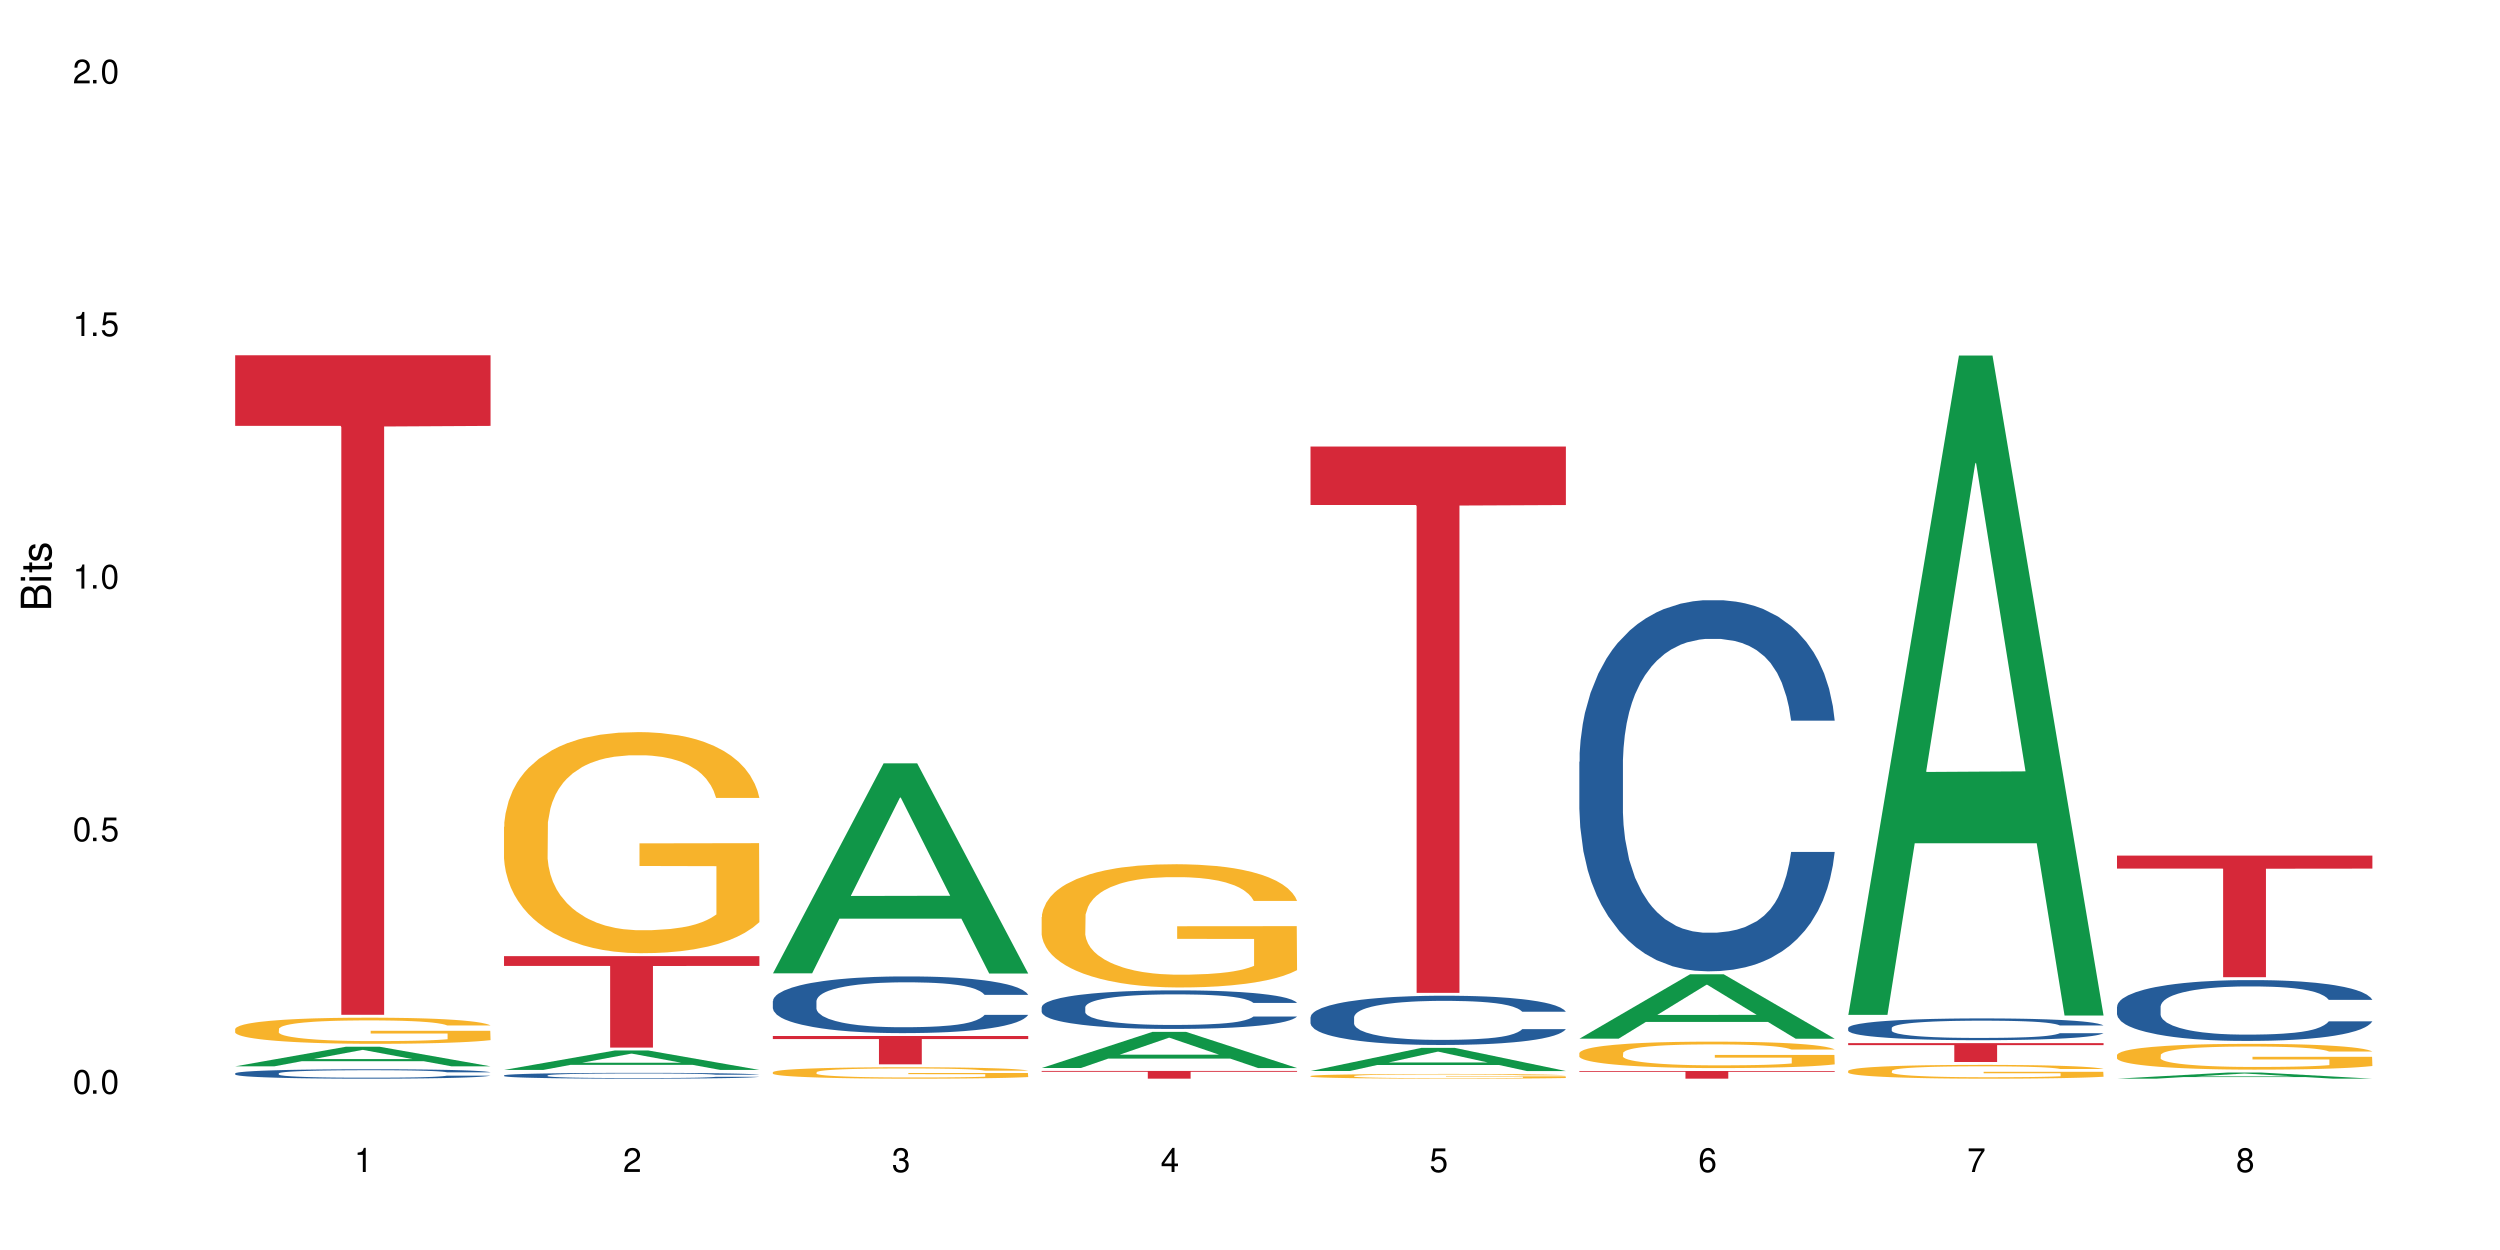
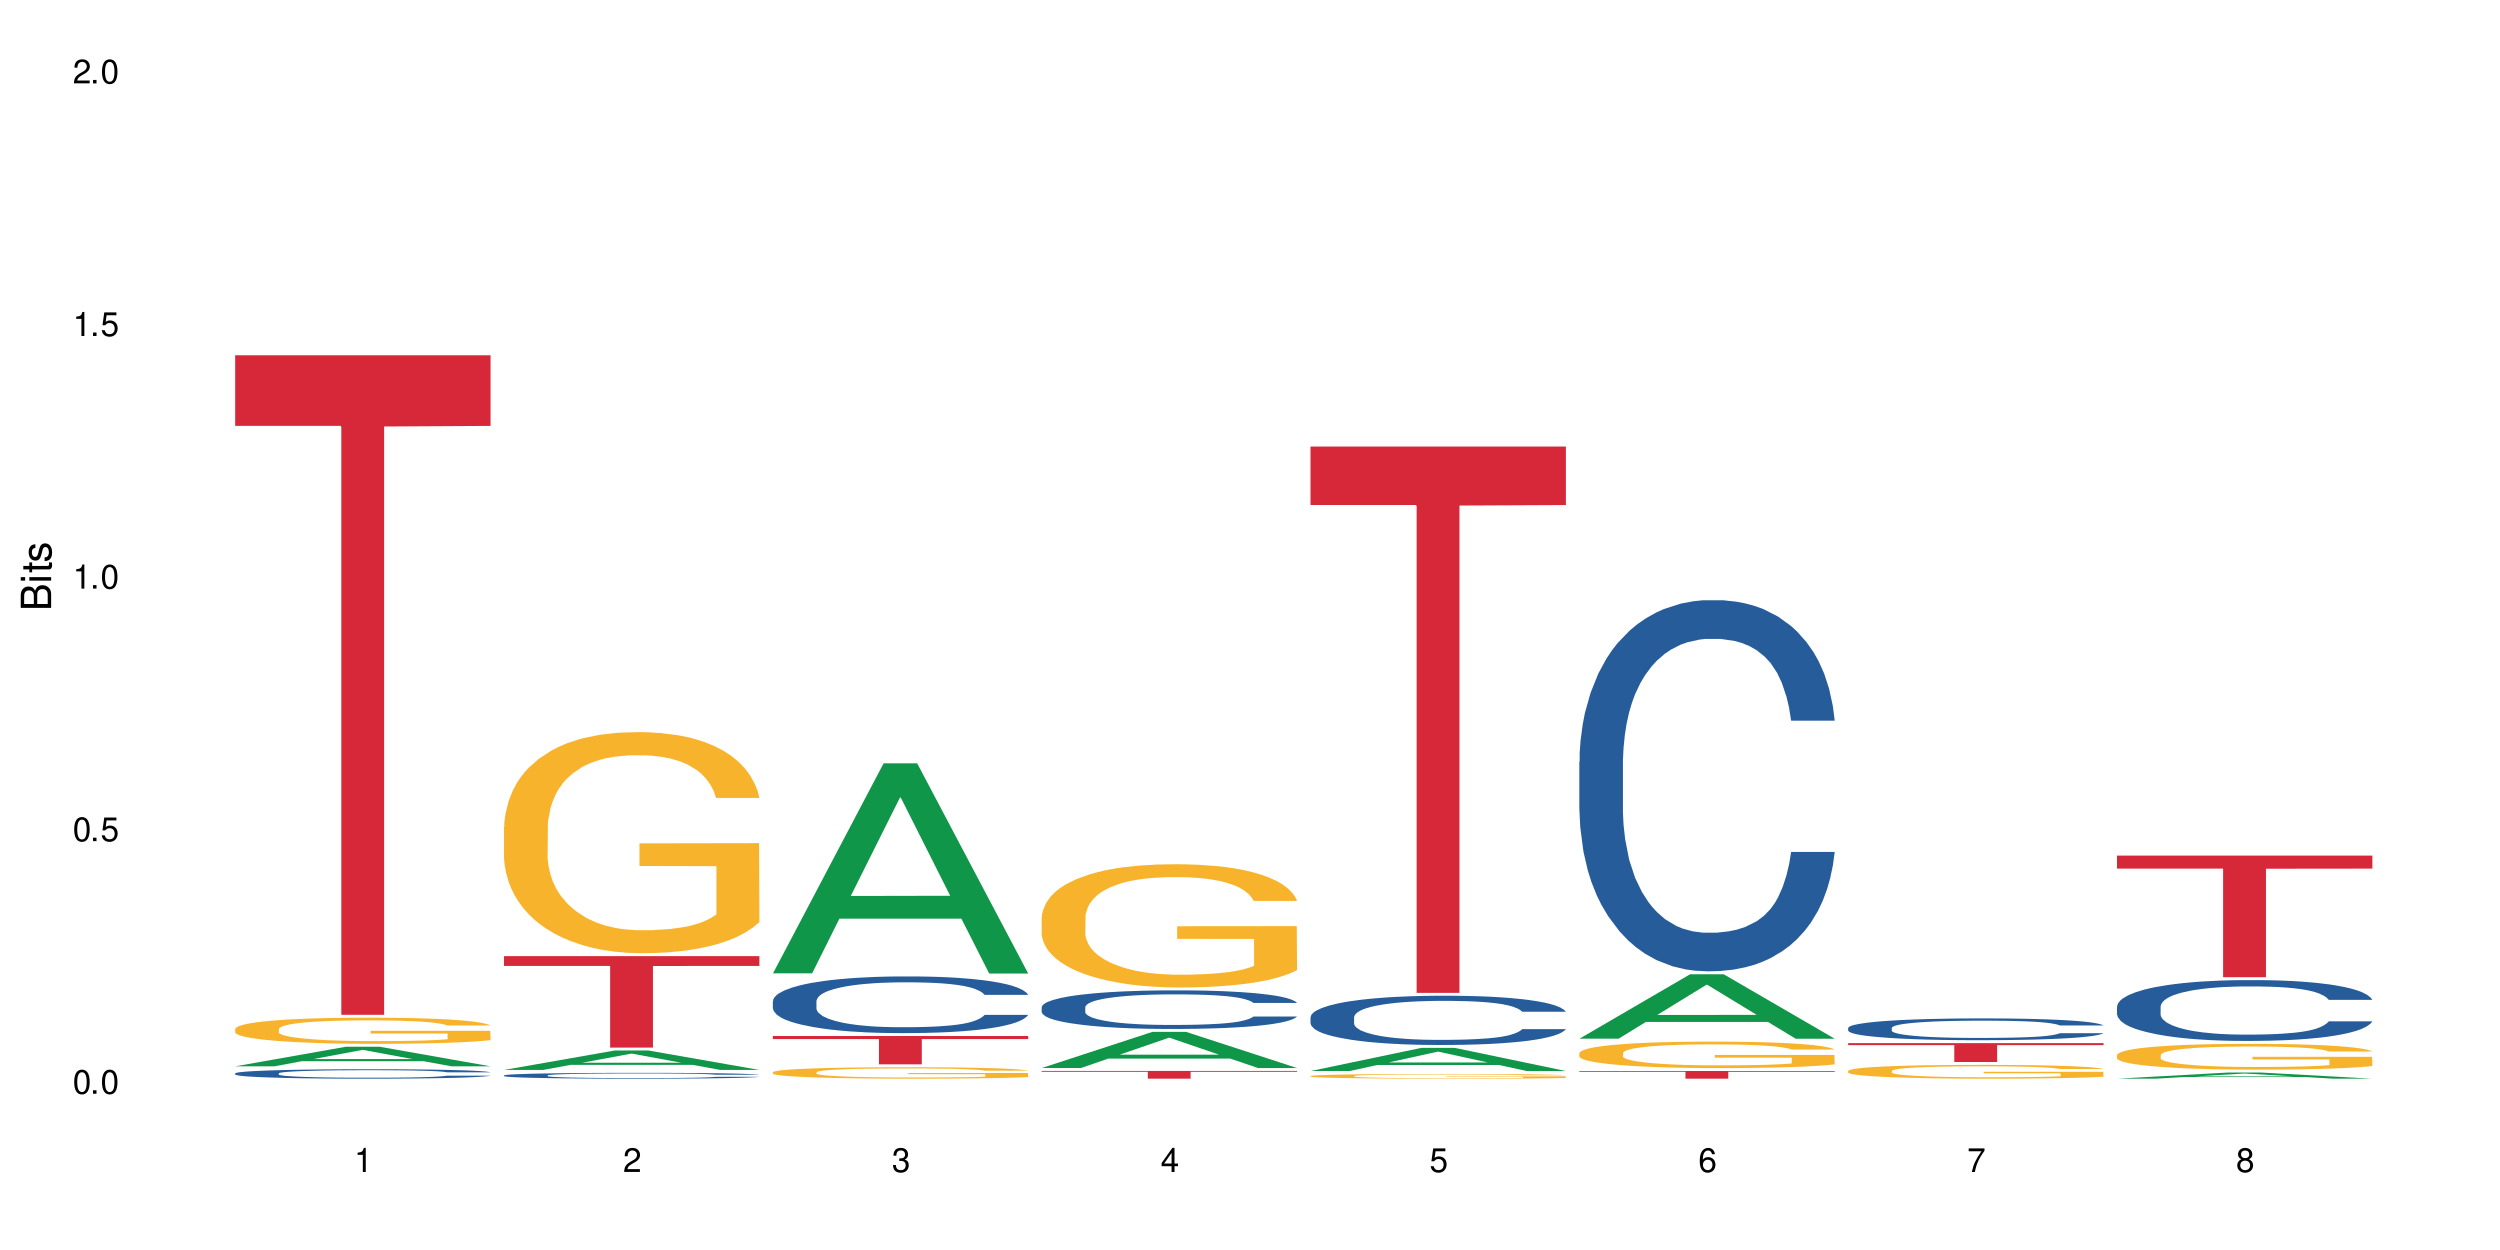
<svg xmlns="http://www.w3.org/2000/svg" xmlns:xlink="http://www.w3.org/1999/xlink" width="720" height="360" viewBox="0 0 720 360">
  <defs>
    <g>
      <g id="glyph-0-0">
</g>
      <g id="glyph-0-1">
        <path d="M 2.641 -6.938 C 2 -6.938 1.422 -6.656 1.078 -6.172 C 0.641 -5.562 0.406 -4.641 0.406 -3.359 C 0.406 -1.016 1.188 0.219 2.641 0.219 C 4.078 0.219 4.859 -1.016 4.859 -3.297 C 4.859 -4.641 4.656 -5.547 4.203 -6.172 C 3.844 -6.656 3.281 -6.938 2.641 -6.938 Z M 2.641 -6.188 C 3.547 -6.188 4 -5.25 4 -3.375 C 4 -1.406 3.562 -0.484 2.625 -0.484 C 1.734 -0.484 1.281 -1.438 1.281 -3.344 C 1.281 -5.25 1.734 -6.188 2.641 -6.188 Z M 2.641 -6.188 " />
      </g>
      <g id="glyph-0-2">
        <path d="M 1.828 -1 L 0.828 -1 L 0.828 0 L 1.828 0 Z M 1.828 -1 " />
      </g>
      <g id="glyph-0-3">
        <path d="M 4.562 -6.797 L 1.062 -6.797 L 0.547 -3.094 L 1.328 -3.094 C 1.719 -3.562 2.047 -3.734 2.578 -3.734 C 3.484 -3.734 4.062 -3.109 4.062 -2.094 C 4.062 -1.125 3.484 -0.531 2.578 -0.531 C 1.828 -0.531 1.375 -0.906 1.188 -1.672 L 0.328 -1.672 C 0.453 -1.109 0.547 -0.844 0.75 -0.594 C 1.125 -0.078 1.828 0.219 2.594 0.219 C 3.969 0.219 4.922 -0.781 4.922 -2.219 C 4.922 -3.562 4.031 -4.484 2.719 -4.484 C 2.25 -4.484 1.859 -4.359 1.469 -4.062 L 1.734 -5.969 L 4.562 -5.969 Z M 4.562 -6.797 " />
      </g>
      <g id="glyph-0-4">
        <path d="M 2.484 -4.938 L 2.484 0 L 3.328 0 L 3.328 -6.938 L 2.766 -6.938 C 2.469 -5.875 2.281 -5.734 0.984 -5.562 L 0.984 -4.938 Z M 2.484 -4.938 " />
      </g>
      <g id="glyph-0-5">
        <path d="M 4.859 -0.828 L 1.281 -0.828 C 1.359 -1.406 1.672 -1.781 2.5 -2.281 L 3.469 -2.828 C 4.406 -3.344 4.906 -4.062 4.906 -4.906 C 4.906 -5.484 4.672 -6.031 4.266 -6.406 C 3.859 -6.766 3.375 -6.938 2.719 -6.938 C 1.859 -6.938 1.219 -6.625 0.844 -6.031 C 0.609 -5.672 0.5 -5.234 0.484 -4.531 L 1.328 -4.531 C 1.359 -5.016 1.406 -5.281 1.531 -5.516 C 1.75 -5.938 2.188 -6.203 2.703 -6.203 C 3.469 -6.203 4.031 -5.641 4.031 -4.891 C 4.031 -4.344 3.719 -3.859 3.125 -3.516 L 2.234 -3 C 0.812 -2.172 0.406 -1.531 0.328 -0.016 L 4.859 -0.016 Z M 4.859 -0.828 " />
      </g>
      <g id="glyph-0-6">
        <path d="M 2.125 -3.188 L 2.578 -3.188 C 3.5 -3.188 3.984 -2.766 3.984 -1.922 C 3.984 -1.062 3.469 -0.531 2.594 -0.531 C 1.656 -0.531 1.203 -1 1.156 -2.016 L 0.312 -2.016 C 0.344 -1.453 0.438 -1.094 0.609 -0.781 C 0.953 -0.109 1.625 0.219 2.547 0.219 C 3.953 0.219 4.859 -0.625 4.859 -1.938 C 4.859 -2.828 4.516 -3.297 3.703 -3.594 C 4.344 -3.844 4.656 -4.328 4.656 -5.031 C 4.656 -6.219 3.875 -6.938 2.578 -6.938 C 1.203 -6.938 0.484 -6.172 0.453 -4.703 L 1.297 -4.703 C 1.312 -5.125 1.344 -5.359 1.453 -5.578 C 1.641 -5.969 2.062 -6.203 2.594 -6.203 C 3.344 -6.203 3.797 -5.75 3.797 -5 C 3.797 -4.516 3.609 -4.219 3.25 -4.047 C 3.016 -3.953 2.703 -3.922 2.125 -3.906 Z M 2.125 -3.188 " />
      </g>
      <g id="glyph-0-7">
        <path d="M 3.141 -1.672 L 3.141 0 L 3.984 0 L 3.984 -1.672 L 4.984 -1.672 L 4.984 -2.438 L 3.984 -2.438 L 3.984 -6.938 L 3.359 -6.938 L 0.266 -2.578 L 0.266 -1.672 Z M 3.141 -2.438 L 1 -2.438 L 3.141 -5.5 Z M 3.141 -2.438 " />
      </g>
      <g id="glyph-0-8">
        <path d="M 4.781 -5.125 C 4.609 -6.266 3.891 -6.938 2.844 -6.938 C 2.094 -6.938 1.422 -6.578 1.031 -5.953 C 0.594 -5.266 0.406 -4.422 0.406 -3.172 C 0.406 -2 0.578 -1.25 0.984 -0.641 C 1.359 -0.078 1.953 0.219 2.703 0.219 C 3.984 0.219 4.922 -0.75 4.922 -2.094 C 4.922 -3.375 4.062 -4.281 2.844 -4.281 C 2.172 -4.281 1.641 -4.031 1.281 -3.516 C 1.281 -5.234 1.828 -6.188 2.797 -6.188 C 3.391 -6.188 3.797 -5.797 3.938 -5.125 Z M 2.734 -3.531 C 3.547 -3.531 4.062 -2.953 4.062 -2.031 C 4.062 -1.156 3.484 -0.531 2.703 -0.531 C 1.922 -0.531 1.328 -1.188 1.328 -2.078 C 1.328 -2.938 1.906 -3.531 2.734 -3.531 Z M 2.734 -3.531 " />
      </g>
      <g id="glyph-0-9">
        <path d="M 4.984 -6.797 L 0.438 -6.797 L 0.438 -5.969 L 4.109 -5.969 C 2.5 -3.656 1.828 -2.234 1.328 0 L 2.219 0 C 2.594 -2.172 3.453 -4.047 4.984 -6.094 Z M 4.984 -6.797 " />
      </g>
      <g id="glyph-0-10">
        <path d="M 3.75 -3.656 C 4.469 -4.094 4.688 -4.438 4.688 -5.078 C 4.688 -6.172 3.844 -6.938 2.641 -6.938 C 1.438 -6.938 0.594 -6.172 0.594 -5.094 C 0.594 -4.438 0.812 -4.094 1.516 -3.656 C 0.734 -3.266 0.359 -2.703 0.359 -1.922 C 0.359 -0.656 1.281 0.219 2.641 0.219 C 3.984 0.219 4.922 -0.656 4.922 -1.922 C 4.922 -2.703 4.531 -3.266 3.75 -3.656 Z M 2.641 -6.188 C 3.359 -6.188 3.812 -5.75 3.812 -5.062 C 3.812 -4.406 3.344 -3.984 2.641 -3.984 C 1.922 -3.984 1.453 -4.406 1.453 -5.078 C 1.453 -5.75 1.922 -6.188 2.641 -6.188 Z M 2.641 -3.266 C 3.484 -3.266 4.062 -2.719 4.062 -1.906 C 4.062 -1.078 3.484 -0.531 2.625 -0.531 C 1.797 -0.531 1.219 -1.094 1.219 -1.906 C 1.219 -2.719 1.781 -3.266 2.641 -3.266 Z M 2.641 -3.266 " />
      </g>
      <g id="glyph-1-0">
</g>
      <g id="glyph-1-1">
        <path d="M 0 -0.953 L 0 -4.891 C 0 -5.719 -0.234 -6.344 -0.734 -6.797 C -1.188 -7.234 -1.812 -7.469 -2.5 -7.469 C -3.547 -7.469 -4.188 -7 -4.625 -5.875 C -4.984 -6.688 -5.625 -7.094 -6.531 -7.094 C -7.172 -7.094 -7.734 -6.859 -8.141 -6.391 C -8.562 -5.922 -8.75 -5.344 -8.75 -4.5 L -8.75 -0.953 Z M -4.984 -2.062 L -7.766 -2.062 L -7.766 -4.219 C -7.766 -4.844 -7.688 -5.203 -7.453 -5.5 C -7.219 -5.812 -6.859 -5.969 -6.375 -5.969 C -5.891 -5.969 -5.531 -5.812 -5.297 -5.5 C -5.062 -5.203 -4.984 -4.844 -4.984 -4.219 Z M -0.984 -2.062 L -4 -2.062 L -4 -4.781 C -4 -5.766 -3.438 -6.359 -2.484 -6.359 C -1.547 -6.359 -0.984 -5.766 -0.984 -4.781 Z M -0.984 -2.062 " />
      </g>
      <g id="glyph-1-2">
        <path d="M -6.281 -1.797 L -6.281 -0.797 L 0 -0.797 L 0 -1.797 Z M -8.75 -1.797 L -8.75 -0.797 L -7.484 -0.797 L -7.484 -1.797 Z M -8.75 -1.797 " />
      </g>
      <g id="glyph-1-3">
        <path d="M -6.281 -3.047 L -6.281 -2.016 L -8.016 -2.016 L -8.016 -1.016 L -6.281 -1.016 L -6.281 -0.172 L -5.469 -0.172 L -5.469 -1.016 L -0.719 -1.016 C -0.078 -1.016 0.281 -1.453 0.281 -2.234 C 0.281 -2.5 0.25 -2.719 0.188 -3.047 L -0.641 -3.047 C -0.609 -2.906 -0.594 -2.766 -0.594 -2.562 C -0.594 -2.141 -0.719 -2.016 -1.156 -2.016 L -5.469 -2.016 L -5.469 -3.047 Z M -6.281 -3.047 " />
      </g>
      <g id="glyph-1-4">
        <path d="M -4.531 -5.25 C -5.766 -5.25 -6.469 -4.422 -6.469 -2.969 C -6.469 -1.516 -5.719 -0.562 -4.547 -0.562 C -3.562 -0.562 -3.094 -1.062 -2.734 -2.562 L -2.516 -3.484 C -2.344 -4.188 -2.094 -4.469 -1.641 -4.469 C -1.047 -4.469 -0.641 -3.875 -0.641 -3 C -0.641 -2.453 -0.797 -2 -1.062 -1.75 C -1.25 -1.594 -1.422 -1.531 -1.875 -1.469 L -1.875 -0.406 C -0.422 -0.453 0.281 -1.266 0.281 -2.922 C 0.281 -4.5 -0.5 -5.516 -1.719 -5.516 C -2.656 -5.516 -3.172 -4.984 -3.469 -3.734 L -3.703 -2.766 C -3.891 -1.953 -4.156 -1.609 -4.594 -1.609 C -5.188 -1.609 -5.547 -2.125 -5.547 -2.938 C -5.547 -3.75 -5.203 -4.172 -4.531 -4.203 Z M -4.531 -5.25 " />
      </g>
    </g>
  </defs>
  <rect x="-72" y="-36" width="864" height="432" fill="rgb(100%, 100%, 100%)" fill-opacity="1" />
  <path fill-rule="nonzero" fill="rgb(6.275%, 58.824%, 28.235%)" fill-opacity="1" d="M 67.73 307.098 L 67.809 307.094 L 99.637 301.457 L 109.301 301.457 L 141.281 307.105 L 130.047 307.105 L 122.031 305.629 L 86.906 305.629 L 79.047 307.098 L 67.73 307.098 L 90.285 305.02 L 118.809 305.016 L 104.586 302.379 L 104.43 302.375 L 104.27 302.391 L 90.207 305.016 L 90.285 305.02 Z M 67.73 307.098 " />
  <path fill-rule="nonzero" fill="rgb(14.51%, 36.078%, 60%)" fill-opacity="1" d="M 67.73 309.125 L 67.82 309.121 L 67.82 309.062 L 68.09 308.969 L 68.719 308.848 L 69.344 308.766 L 70.961 308.617 L 73.203 308.477 L 75.535 308.367 L 77.238 308.305 L 78.766 308.254 L 82.262 308.16 L 84.504 308.113 L 86.926 308.07 L 89.887 308.031 L 92.039 308.004 L 96.883 307.965 L 100.469 307.949 L 103.25 307.941 L 109.262 307.941 L 112.848 307.949 L 115.449 307.961 L 118.32 307.984 L 120.742 308.004 L 124.957 308.059 L 128.727 308.129 L 130.43 308.168 L 133.121 308.246 L 135.184 308.32 L 136.617 308.387 L 138.234 308.477 L 139.668 308.59 L 140.746 308.715 L 141.281 308.824 L 128.727 308.824 L 128.098 308.723 L 127.379 308.645 L 126.035 308.543 L 124.688 308.473 L 122.805 308.398 L 121.102 308.352 L 118.77 308.305 L 116.707 308.277 L 114.555 308.254 L 112.488 308.238 L 108.543 308.223 L 103.969 308.223 L 102.266 308.23 L 98.766 308.25 L 96.883 308.266 L 94.191 308.301 L 92.309 308.332 L 90.066 308.383 L 88.539 308.426 L 86.656 308.488 L 85.312 308.547 L 83.785 308.629 L 82.891 308.691 L 82.082 308.762 L 81.363 308.844 L 80.828 308.93 L 80.469 309.023 L 80.289 309.109 L 80.289 309.496 L 80.469 309.586 L 80.918 309.691 L 82.082 309.844 L 83.785 309.973 L 85.762 310.078 L 87.645 310.152 L 88.719 310.188 L 90.156 310.227 L 92.398 310.277 L 95.629 310.328 L 97.512 310.348 L 100.383 310.367 L 103.34 310.375 L 107.289 310.375 L 110.785 310.367 L 113.117 310.355 L 115.539 310.336 L 118.859 310.293 L 120.922 310.254 L 122.715 310.203 L 124.062 310.156 L 124.957 310.117 L 126.305 310.039 L 127.379 309.957 L 128.188 309.871 L 128.727 309.785 L 141.281 309.785 L 140.746 309.883 L 139.938 309.98 L 139.129 310.055 L 137.875 310.141 L 136.441 310.219 L 134.375 310.305 L 132.672 310.363 L 130.43 310.422 L 128.367 310.473 L 126.125 310.512 L 122.805 310.562 L 120.652 310.586 L 118.32 310.609 L 115.539 310.629 L 112.043 310.648 L 108.273 310.656 L 104.777 310.66 L 101.008 310.656 L 98.227 310.645 L 94.551 310.621 L 89.977 310.578 L 86.656 310.531 L 84.055 310.484 L 81.812 310.434 L 79.301 310.367 L 76.074 310.258 L 74.098 310.172 L 72.754 310.102 L 71.23 310.008 L 70.152 309.918 L 68.898 309.781 L 68 309.602 L 67.73 309.465 Z M 67.73 309.125 " />
  <path fill-rule="nonzero" fill="rgb(96.863%, 70.196%, 16.863%)" fill-opacity="1" d="M 67.73 296.312 L 67.82 296.309 L 67.82 296.172 L 68.18 295.859 L 69.078 295.434 L 70.242 295.082 L 71.5 294.809 L 72.305 294.664 L 73.652 294.457 L 74.816 294.305 L 77.777 293.996 L 81.543 293.707 L 83.609 293.586 L 85.941 293.469 L 89.258 293.336 L 90.785 293.289 L 95.449 293.18 L 100.738 293.109 L 106.57 293.09 L 109.262 293.098 L 112.938 293.125 L 117.961 293.199 L 120.832 293.27 L 123.074 293.336 L 125.406 293.426 L 128.277 293.562 L 130.969 293.73 L 133.121 293.895 L 135.273 294.102 L 137.066 294.32 L 138.594 294.562 L 139.938 294.852 L 140.746 295.09 L 141.281 295.332 L 128.816 295.332 L 128.098 295.09 L 127.289 294.906 L 125.945 294.68 L 124.598 294.512 L 123.254 294.383 L 120.742 294.203 L 118.59 294.094 L 115.898 293.996 L 113.297 293.934 L 110.336 293.895 L 108.543 293.879 L 103.789 293.879 L 99.484 293.93 L 96.973 293.984 L 95.18 294.039 L 92.668 294.141 L 91.141 294.223 L 90.246 294.277 L 87.555 294.492 L 85.762 294.684 L 84.773 294.816 L 83.52 295.023 L 82.621 295.207 L 81.633 295.48 L 81.098 295.688 L 80.379 296.156 L 80.289 297.395 L 80.559 297.656 L 81.098 297.938 L 81.812 298.184 L 82.891 298.445 L 83.965 298.645 L 85.852 298.914 L 87.465 299.094 L 88.719 299.211 L 91.141 299.395 L 92.129 299.457 L 94.461 299.582 L 96.883 299.676 L 99.844 299.758 L 102.086 299.801 L 105.672 299.836 L 110.246 299.836 L 115.629 299.793 L 119.039 299.738 L 121.371 299.684 L 122.895 299.637 L 124.777 299.559 L 126.125 299.492 L 127.379 299.414 L 128.906 299.301 L 128.906 297.656 L 106.75 297.648 L 106.75 296.879 L 141.195 296.871 L 141.281 299.559 L 139.398 299.746 L 137.066 299.926 L 134.824 300.062 L 132.492 300.18 L 129.176 300.309 L 126.484 300.391 L 122.355 300.488 L 118.59 300.551 L 114.645 300.594 L 111.145 300.613 L 107.02 300.621 L 103.34 300.605 L 99.395 300.562 L 96.254 300.508 L 93.383 300.441 L 90.516 300.352 L 86.926 300.207 L 84.594 300.09 L 82.172 299.945 L 79.75 299.773 L 77.598 299.586 L 76.164 299.445 L 74.727 299.277 L 73.203 299.07 L 71.766 298.84 L 70.691 298.625 L 69.703 298.383 L 68.988 298.156 L 68.27 297.848 L 67.91 297.602 L 67.73 297.387 Z M 67.73 296.312 " />
  <path fill-rule="nonzero" fill="rgb(83.922%, 15.686%, 22.353%)" fill-opacity="1" d="M 67.73 102.324 L 141.281 102.324 L 141.281 122.656 L 110.629 122.832 L 110.629 292.254 L 98.297 292.254 L 98.297 123.012 L 98.117 122.656 L 67.73 122.656 Z M 67.73 102.324 " />
  <path fill-rule="nonzero" fill="rgb(6.275%, 58.824%, 28.235%)" fill-opacity="1" d="M 145.156 308.137 L 145.234 308.133 L 177.059 302.539 L 186.723 302.539 L 218.707 308.145 L 207.469 308.145 L 199.453 306.68 L 164.328 306.68 L 156.469 308.137 L 145.156 308.137 L 167.707 306.074 L 196.23 306.07 L 182.008 303.453 L 181.852 303.449 L 181.695 303.465 L 167.629 306.07 L 167.707 306.074 Z M 145.156 308.137 " />
  <path fill-rule="nonzero" fill="rgb(14.51%, 36.078%, 60%)" fill-opacity="1" d="M 145.156 309.711 L 145.242 309.711 L 145.242 309.672 L 145.512 309.613 L 146.141 309.539 L 146.77 309.488 L 148.383 309.398 L 150.625 309.312 L 152.957 309.242 L 154.664 309.203 L 156.188 309.172 L 159.684 309.117 L 161.93 309.086 L 164.352 309.062 L 167.309 309.035 L 169.461 309.02 L 174.305 308.996 L 177.895 308.984 L 180.676 308.98 L 186.684 308.98 L 190.273 308.984 L 192.875 308.992 L 195.742 309.008 L 198.164 309.02 L 202.383 309.055 L 206.148 309.098 L 207.852 309.121 L 210.543 309.168 L 212.605 309.215 L 214.043 309.254 L 215.656 309.312 L 217.094 309.379 L 218.168 309.461 L 218.707 309.523 L 206.148 309.523 L 205.52 309.465 L 204.805 309.414 L 203.457 309.352 L 202.113 309.309 L 200.23 309.266 L 198.523 309.234 L 196.191 309.207 L 194.129 309.188 L 191.977 309.172 L 189.914 309.164 L 185.969 309.156 L 179.688 309.156 L 176.191 309.172 L 174.305 309.18 L 171.613 309.203 L 169.73 309.223 L 167.488 309.254 L 165.965 309.281 L 164.082 309.32 L 162.734 309.355 L 161.211 309.406 L 160.312 309.445 L 159.508 309.488 L 158.789 309.539 L 158.25 309.59 L 157.891 309.648 L 157.711 309.703 L 157.711 309.941 L 157.891 309.996 L 158.34 310.062 L 159.508 310.156 L 161.211 310.234 L 163.184 310.301 L 165.066 310.348 L 166.145 310.367 L 167.578 310.391 L 169.82 310.422 L 173.051 310.453 L 174.934 310.465 L 177.805 310.477 L 180.766 310.484 L 184.711 310.484 L 188.211 310.477 L 190.543 310.473 L 192.965 310.457 L 196.281 310.434 L 198.344 310.406 L 200.141 310.379 L 201.484 310.348 L 202.383 310.324 L 203.727 310.277 L 204.805 310.227 L 205.609 310.172 L 206.148 310.121 L 218.707 310.121 L 218.168 310.18 L 217.359 310.242 L 216.555 310.285 L 215.297 310.34 L 213.863 310.387 L 211.801 310.441 L 210.094 310.477 L 207.852 310.516 L 205.789 310.543 L 203.547 310.57 L 200.23 310.602 L 198.074 310.613 L 195.742 310.629 L 192.965 310.641 L 189.465 310.652 L 185.699 310.656 L 182.199 310.66 L 178.434 310.656 L 175.652 310.652 L 171.973 310.637 L 167.398 310.609 L 164.082 310.578 L 161.48 310.551 L 159.238 310.52 L 156.727 310.477 L 153.496 310.41 L 151.523 310.359 L 150.176 310.316 L 148.652 310.254 L 147.574 310.203 L 146.32 310.117 L 145.422 310.008 L 145.156 309.922 Z M 145.156 309.711 " />
  <path fill-rule="nonzero" fill="rgb(96.863%, 70.196%, 16.863%)" fill-opacity="1" d="M 145.156 238.117 L 145.242 238.059 L 145.242 236.898 L 145.602 234.281 L 146.5 230.676 L 147.664 227.707 L 148.922 225.383 L 149.73 224.16 L 151.074 222.414 L 152.242 221.137 L 155.199 218.52 L 158.969 216.078 L 161.031 215.031 L 163.363 214.039 L 166.684 212.938 L 168.207 212.527 L 172.871 211.598 L 178.164 211.016 L 183.992 210.844 L 186.684 210.898 L 190.363 211.133 L 195.387 211.773 L 198.254 212.355 L 200.496 212.938 L 202.828 213.691 L 205.699 214.855 L 208.391 216.25 L 210.543 217.648 L 212.695 219.391 L 214.492 221.254 L 216.016 223.289 L 217.359 225.73 L 218.168 227.766 L 218.707 229.801 L 206.238 229.801 L 205.52 227.766 L 204.715 226.195 L 203.367 224.277 L 202.023 222.879 L 200.676 221.777 L 198.164 220.266 L 196.012 219.332 L 193.32 218.52 L 190.723 217.996 L 187.762 217.648 L 185.969 217.531 L 181.211 217.531 L 176.906 217.938 L 174.395 218.402 L 172.602 218.867 L 170.09 219.742 L 168.566 220.438 L 167.668 220.902 L 164.977 222.707 L 163.184 224.336 L 162.195 225.441 L 160.941 227.184 L 160.043 228.754 L 159.059 231.082 L 158.52 232.824 L 157.801 236.781 L 157.711 247.25 L 157.98 249.457 L 158.52 251.844 L 159.238 253.938 L 160.312 256.148 L 161.391 257.832 L 163.273 260.102 L 164.887 261.613 L 166.145 262.602 L 168.566 264.172 L 169.551 264.695 L 171.883 265.742 L 174.305 266.559 L 177.266 267.254 L 179.508 267.605 L 183.098 267.895 L 187.672 267.895 L 193.055 267.547 L 196.461 267.082 L 198.793 266.617 L 200.32 266.207 L 202.203 265.57 L 203.547 264.988 L 204.805 264.348 L 206.328 263.359 L 206.328 249.457 L 184.172 249.402 L 184.172 242.887 L 218.617 242.828 L 218.707 265.57 L 216.824 267.141 L 214.492 268.652 L 212.25 269.812 L 209.918 270.801 L 206.598 271.906 L 203.906 272.605 L 199.781 273.418 L 196.012 273.941 L 192.066 274.293 L 188.566 274.465 L 184.441 274.523 L 180.766 274.41 L 176.816 274.059 L 173.68 273.594 L 170.809 273.012 L 167.938 272.258 L 164.352 271.035 L 162.016 270.047 L 159.594 268.824 L 157.172 267.371 L 155.02 265.801 L 153.586 264.578 L 152.152 263.184 L 150.625 261.438 L 149.191 259.461 L 148.113 257.66 L 147.129 255.625 L 146.41 253.703 L 145.691 251.086 L 145.332 248.992 L 145.156 247.191 Z M 145.156 238.117 " />
  <path fill-rule="nonzero" fill="rgb(83.922%, 15.686%, 22.353%)" fill-opacity="1" d="M 145.156 275.363 L 218.707 275.363 L 218.707 278.18 L 188.051 278.207 L 188.051 301.703 L 175.719 301.703 L 175.719 278.23 L 175.539 278.18 L 145.156 278.18 Z M 145.156 275.363 " />
  <path fill-rule="nonzero" fill="rgb(6.275%, 58.824%, 28.235%)" fill-opacity="1" d="M 222.578 280.324 L 222.656 280.266 L 254.48 219.836 L 264.148 219.836 L 296.129 280.383 L 284.895 280.383 L 276.879 264.578 L 241.75 264.578 L 233.895 280.324 L 222.578 280.324 L 245.129 258.039 L 273.656 257.98 L 259.434 229.727 L 259.273 229.672 L 259.117 229.84 L 245.051 257.98 L 245.129 258.039 Z M 222.578 280.324 " />
  <path fill-rule="nonzero" fill="rgb(14.51%, 36.078%, 60%)" fill-opacity="1" d="M 222.578 288.32 L 222.668 288.305 L 222.668 287.945 L 222.938 287.379 L 223.562 286.664 L 224.191 286.172 L 225.809 285.289 L 228.051 284.441 L 230.383 283.785 L 232.086 283.395 L 233.609 283.098 L 237.109 282.547 L 239.352 282.262 L 241.773 282.008 L 244.734 281.754 L 246.887 281.605 L 251.73 281.367 L 255.316 281.262 L 258.098 281.219 L 264.109 281.219 L 267.695 281.277 L 270.297 281.352 L 273.168 281.473 L 275.59 281.605 L 279.805 281.934 L 283.57 282.352 L 285.277 282.59 L 287.969 283.055 L 290.031 283.5 L 291.465 283.887 L 293.082 284.441 L 294.516 285.113 L 295.59 285.871 L 296.129 286.516 L 283.57 286.516 L 282.945 285.918 L 282.227 285.453 L 280.883 284.844 L 279.535 284.41 L 277.652 283.977 L 275.949 283.695 L 273.617 283.41 L 271.551 283.23 L 269.398 283.098 L 267.336 283.008 L 263.391 282.918 L 258.816 282.918 L 257.109 282.949 L 253.613 283.066 L 251.73 283.172 L 249.039 283.383 L 247.156 283.574 L 244.914 283.875 L 243.387 284.125 L 241.504 284.516 L 240.16 284.859 L 238.633 285.352 L 237.738 285.723 L 236.93 286.141 L 236.211 286.633 L 235.672 287.156 L 235.316 287.707 L 235.137 288.246 L 235.137 290.559 L 235.316 291.094 L 235.762 291.719 L 236.93 292.629 L 238.633 293.422 L 240.605 294.047 L 242.492 294.496 L 243.566 294.703 L 245.004 294.941 L 247.246 295.242 L 250.473 295.539 L 252.355 295.66 L 255.227 295.777 L 258.188 295.84 L 262.133 295.84 L 265.633 295.777 L 267.965 295.703 L 270.387 295.586 L 273.707 295.332 L 275.77 295.094 L 277.562 294.809 L 278.906 294.523 L 279.805 294.285 L 281.148 293.824 L 282.227 293.316 L 283.035 292.793 L 283.57 292.289 L 296.129 292.289 L 295.59 292.883 L 294.785 293.465 L 293.977 293.898 L 292.723 294.422 L 291.285 294.883 L 289.223 295.406 L 287.52 295.75 L 285.277 296.121 L 283.215 296.406 L 280.973 296.66 L 277.652 296.957 L 275.5 297.105 L 273.168 297.242 L 270.387 297.359 L 266.887 297.465 L 263.121 297.523 L 259.621 297.539 L 255.855 297.508 L 253.074 297.449 L 249.398 297.316 L 244.824 297.047 L 241.504 296.762 L 238.902 296.48 L 236.66 296.18 L 234.148 295.777 L 230.918 295.121 L 228.945 294.613 L 227.602 294.195 L 226.074 293.617 L 225 293.094 L 223.742 292.258 L 222.848 291.199 L 222.578 290.379 Z M 222.578 288.32 " />
  <path fill-rule="nonzero" fill="rgb(96.863%, 70.196%, 16.863%)" fill-opacity="1" d="M 222.578 308.777 L 222.668 308.773 L 222.668 308.715 L 223.027 308.578 L 223.922 308.395 L 225.09 308.238 L 226.344 308.117 L 227.152 308.055 L 228.496 307.965 L 229.664 307.898 L 232.625 307.766 L 236.391 307.637 L 238.453 307.582 L 240.785 307.531 L 244.105 307.477 L 245.629 307.453 L 250.293 307.406 L 255.586 307.375 L 261.418 307.367 L 264.109 307.371 L 267.785 307.383 L 272.809 307.414 L 275.68 307.445 L 277.922 307.477 L 280.254 307.516 L 283.125 307.574 L 285.816 307.648 L 287.969 307.719 L 290.121 307.809 L 291.914 307.906 L 293.438 308.012 L 294.785 308.137 L 295.59 308.242 L 296.129 308.348 L 283.66 308.348 L 282.945 308.242 L 282.137 308.16 L 280.793 308.062 L 279.445 307.988 L 278.102 307.934 L 275.59 307.855 L 273.438 307.805 L 270.746 307.766 L 268.145 307.738 L 265.184 307.719 L 263.391 307.715 L 258.637 307.715 L 254.332 307.734 L 251.82 307.758 L 250.023 307.781 L 247.512 307.828 L 245.988 307.863 L 245.094 307.887 L 242.402 307.98 L 240.605 308.066 L 239.621 308.121 L 238.363 308.211 L 237.469 308.293 L 236.48 308.414 L 235.941 308.504 L 235.227 308.707 L 235.137 309.25 L 235.406 309.363 L 235.941 309.488 L 236.66 309.594 L 237.738 309.711 L 238.812 309.797 L 240.695 309.914 L 242.312 309.992 L 243.566 310.043 L 245.988 310.125 L 246.977 310.152 L 249.309 310.207 L 251.73 310.246 L 254.691 310.285 L 256.934 310.301 L 260.52 310.316 L 265.094 310.316 L 270.477 310.301 L 273.887 310.273 L 276.219 310.25 L 277.742 310.23 L 279.625 310.195 L 280.973 310.168 L 282.227 310.133 L 283.75 310.082 L 283.75 309.363 L 261.598 309.359 L 261.598 309.023 L 296.039 309.02 L 296.129 310.195 L 294.246 310.277 L 291.914 310.355 L 289.672 310.418 L 287.34 310.469 L 284.02 310.523 L 281.328 310.559 L 277.203 310.602 L 273.438 310.629 L 269.488 310.648 L 265.992 310.656 L 261.867 310.66 L 258.188 310.652 L 254.242 310.637 L 251.102 310.613 L 248.23 310.582 L 245.359 310.543 L 241.773 310.48 L 239.441 310.43 L 237.02 310.363 L 234.598 310.289 L 232.445 310.207 L 231.008 310.145 L 229.574 310.074 L 228.051 309.984 L 226.613 309.883 L 225.539 309.789 L 224.551 309.684 L 223.832 309.582 L 223.117 309.449 L 222.758 309.34 L 222.578 309.246 Z M 222.578 308.777 " />
  <path fill-rule="nonzero" fill="rgb(83.922%, 15.686%, 22.353%)" fill-opacity="1" d="M 222.578 298.375 L 296.129 298.375 L 296.129 299.25 L 265.477 299.258 L 265.477 306.531 L 253.141 306.531 L 253.141 299.266 L 252.965 299.25 L 222.578 299.25 Z M 222.578 298.375 " />
  <path fill-rule="nonzero" fill="rgb(6.275%, 58.824%, 28.235%)" fill-opacity="1" d="M 300 307.586 L 300.078 307.574 L 331.906 297.176 L 341.57 297.176 L 373.555 307.594 L 362.316 307.594 L 354.301 304.875 L 319.176 304.875 L 311.316 307.586 L 300 307.586 L 322.555 303.75 L 351.078 303.742 L 336.855 298.879 L 336.699 298.867 L 336.543 298.898 L 322.477 303.742 L 322.555 303.75 Z M 300 307.586 " />
  <path fill-rule="nonzero" fill="rgb(14.51%, 36.078%, 60%)" fill-opacity="1" d="M 300 290.062 L 300.09 290.055 L 300.09 289.809 L 300.359 289.422 L 300.988 288.938 L 301.617 288.602 L 303.23 288.004 L 305.473 287.422 L 307.805 286.977 L 309.508 286.711 L 311.035 286.508 L 314.531 286.133 L 316.773 285.941 L 319.195 285.77 L 322.156 285.598 L 324.309 285.496 L 329.152 285.332 L 332.742 285.262 L 335.52 285.23 L 341.531 285.23 L 345.117 285.27 L 347.719 285.32 L 350.59 285.402 L 353.012 285.496 L 357.227 285.719 L 360.996 286 L 362.699 286.164 L 365.391 286.48 L 367.453 286.785 L 368.891 287.047 L 370.504 287.422 L 371.938 287.879 L 373.016 288.398 L 373.555 288.836 L 360.996 288.836 L 360.367 288.43 L 359.648 288.113 L 358.305 287.699 L 356.961 287.402 L 355.074 287.109 L 353.371 286.914 L 351.039 286.723 L 348.977 286.602 L 346.824 286.508 L 344.762 286.449 L 340.812 286.387 L 336.238 286.387 L 334.535 286.406 L 331.035 286.488 L 329.152 286.559 L 326.461 286.703 L 324.578 286.836 L 322.336 287.039 L 320.812 287.211 L 318.926 287.473 L 317.582 287.707 L 316.059 288.043 L 315.16 288.297 L 314.352 288.582 L 313.637 288.914 L 313.098 289.27 L 312.738 289.648 L 312.559 290.012 L 312.559 291.586 L 312.738 291.953 L 313.188 292.379 L 314.352 292.996 L 316.059 293.535 L 318.031 293.961 L 319.914 294.266 L 320.992 294.41 L 322.426 294.57 L 324.668 294.773 L 327.898 294.977 L 329.781 295.059 L 332.652 295.141 L 335.609 295.18 L 339.559 295.18 L 343.055 295.141 L 345.387 295.09 L 347.809 295.008 L 351.129 294.836 L 353.191 294.672 L 354.984 294.48 L 356.332 294.289 L 357.227 294.125 L 358.574 293.809 L 359.648 293.465 L 360.457 293.109 L 360.996 292.766 L 373.555 292.766 L 373.016 293.172 L 372.207 293.566 L 371.402 293.859 L 370.145 294.215 L 368.711 294.531 L 366.645 294.887 L 364.941 295.121 L 362.699 295.375 L 360.637 295.566 L 358.395 295.738 L 355.074 295.941 L 352.922 296.043 L 350.59 296.137 L 347.809 296.215 L 344.312 296.289 L 340.543 296.328 L 337.047 296.34 L 333.277 296.316 L 330.5 296.277 L 326.82 296.188 L 322.246 296.004 L 318.926 295.809 L 316.324 295.617 L 314.082 295.414 L 311.57 295.141 L 308.344 294.695 L 306.371 294.348 L 305.023 294.062 L 303.5 293.668 L 302.422 293.312 L 301.168 292.742 L 300.27 292.023 L 300 291.465 Z M 300 290.062 " />
  <path fill-rule="nonzero" fill="rgb(96.863%, 70.196%, 16.863%)" fill-opacity="1" d="M 300 264.102 L 300.09 264.066 L 300.09 263.418 L 300.449 261.961 L 301.348 259.949 L 302.512 258.297 L 303.77 257 L 304.574 256.32 L 305.922 255.348 L 307.086 254.633 L 310.047 253.176 L 313.816 251.812 L 315.879 251.23 L 318.211 250.68 L 321.527 250.062 L 323.055 249.836 L 327.719 249.316 L 333.012 248.992 L 338.84 248.895 L 341.531 248.93 L 345.207 249.059 L 350.23 249.414 L 353.102 249.738 L 355.344 250.062 L 357.676 250.484 L 360.547 251.133 L 363.238 251.91 L 365.391 252.688 L 367.543 253.66 L 369.336 254.699 L 370.863 255.832 L 372.207 257.195 L 373.016 258.328 L 373.555 259.465 L 361.086 259.465 L 360.367 258.328 L 359.559 257.453 L 358.215 256.383 L 356.871 255.605 L 355.523 254.988 L 353.012 254.148 L 350.859 253.629 L 348.168 253.176 L 345.566 252.883 L 342.609 252.688 L 340.812 252.625 L 336.059 252.625 L 331.754 252.852 L 329.242 253.109 L 327.449 253.371 L 324.938 253.855 L 323.414 254.246 L 322.516 254.504 L 319.824 255.508 L 318.031 256.418 L 317.043 257.031 L 315.789 258.004 L 314.891 258.879 L 313.902 260.176 L 313.367 261.148 L 312.648 263.355 L 312.559 269.188 L 312.828 270.422 L 313.367 271.75 L 314.082 272.918 L 315.16 274.148 L 316.234 275.09 L 318.121 276.355 L 319.734 277.195 L 320.992 277.746 L 323.414 278.625 L 324.398 278.914 L 326.73 279.5 L 329.152 279.953 L 332.113 280.34 L 334.355 280.535 L 337.941 280.699 L 342.52 280.699 L 347.898 280.504 L 351.309 280.242 L 353.641 279.984 L 355.164 279.758 L 357.047 279.402 L 358.395 279.078 L 359.648 278.719 L 361.176 278.168 L 361.176 270.422 L 339.02 270.391 L 339.02 266.758 L 373.465 266.727 L 373.555 279.402 L 371.668 280.277 L 369.336 281.121 L 367.094 281.77 L 364.762 282.32 L 361.445 282.934 L 358.754 283.324 L 354.629 283.777 L 350.859 284.07 L 346.914 284.266 L 343.414 284.359 L 339.289 284.395 L 335.609 284.328 L 331.664 284.133 L 328.523 283.875 L 325.656 283.551 L 322.785 283.129 L 319.195 282.449 L 316.863 281.898 L 314.441 281.215 L 312.02 280.406 L 309.867 279.531 L 308.434 278.852 L 306.996 278.07 L 305.473 277.098 L 304.039 275.996 L 302.961 274.992 L 301.973 273.859 L 301.258 272.789 L 300.539 271.328 L 300.18 270.16 L 300 269.156 Z M 300 264.102 " />
  <path fill-rule="nonzero" fill="rgb(83.922%, 15.686%, 22.353%)" fill-opacity="1" d="M 300 308.434 L 373.555 308.434 L 373.555 308.672 L 342.898 308.672 L 342.898 310.66 L 330.566 310.66 L 330.566 308.676 L 330.387 308.672 L 300 308.672 Z M 300 308.434 " />
  <path fill-rule="nonzero" fill="rgb(6.275%, 58.824%, 28.235%)" fill-opacity="1" d="M 377.426 308.457 L 377.504 308.449 L 409.328 301.793 L 418.992 301.793 L 450.977 308.461 L 439.738 308.461 L 431.723 306.723 L 396.598 306.723 L 388.738 308.457 L 377.426 308.457 L 399.977 306 L 428.504 305.996 L 414.277 302.883 L 414.121 302.875 L 413.965 302.895 L 399.898 305.996 L 399.977 306 Z M 377.426 308.457 " />
  <path fill-rule="nonzero" fill="rgb(14.51%, 36.078%, 60%)" fill-opacity="1" d="M 377.426 292.949 L 377.516 292.938 L 377.516 292.625 L 377.781 292.133 L 378.41 291.512 L 379.039 291.082 L 380.652 290.32 L 382.895 289.582 L 385.227 289.012 L 386.934 288.672 L 388.457 288.414 L 391.957 287.934 L 394.199 287.688 L 396.621 287.469 L 399.578 287.246 L 401.734 287.117 L 406.574 286.91 L 410.164 286.82 L 412.945 286.781 L 418.953 286.781 L 422.543 286.832 L 425.145 286.898 L 428.016 287 L 430.438 287.117 L 434.652 287.402 L 438.418 287.766 L 440.125 287.973 L 442.812 288.375 L 444.879 288.766 L 446.312 289.102 L 447.926 289.582 L 449.363 290.164 L 450.438 290.824 L 450.977 291.383 L 438.418 291.383 L 437.789 290.863 L 437.074 290.461 L 435.727 289.93 L 434.383 289.555 L 432.5 289.18 L 430.793 288.934 L 428.461 288.688 L 426.398 288.531 L 424.246 288.414 L 422.184 288.336 L 418.238 288.258 L 413.664 288.258 L 411.957 288.285 L 408.461 288.387 L 406.574 288.48 L 403.887 288.66 L 402 288.828 L 399.758 289.09 L 398.234 289.309 L 396.352 289.645 L 395.004 289.941 L 393.48 290.371 L 392.582 290.695 L 391.777 291.059 L 391.059 291.484 L 390.52 291.938 L 390.16 292.418 L 389.98 292.883 L 389.98 294.895 L 390.16 295.359 L 390.609 295.902 L 391.777 296.695 L 393.48 297.379 L 395.453 297.926 L 397.336 298.312 L 398.414 298.496 L 399.848 298.703 L 402.09 298.961 L 405.32 299.219 L 407.203 299.324 L 410.074 299.43 L 413.035 299.48 L 416.98 299.48 L 420.48 299.43 L 422.812 299.363 L 425.234 299.258 L 428.551 299.039 L 430.613 298.832 L 432.41 298.586 L 433.754 298.34 L 434.652 298.133 L 435.996 297.73 L 437.074 297.289 L 437.879 296.836 L 438.418 296.395 L 450.977 296.395 L 450.438 296.914 L 449.633 297.418 L 448.824 297.797 L 447.566 298.25 L 446.133 298.648 L 444.07 299.105 L 442.367 299.402 L 440.125 299.727 L 438.059 299.973 L 435.816 300.191 L 432.5 300.453 L 430.348 300.582 L 428.016 300.699 L 425.234 300.801 L 421.734 300.891 L 417.969 300.945 L 414.469 300.957 L 410.703 300.93 L 407.922 300.879 L 404.242 300.762 L 399.668 300.527 L 396.352 300.281 L 393.75 300.035 L 391.508 299.777 L 388.996 299.43 L 385.766 298.859 L 383.793 298.418 L 382.449 298.055 L 380.922 297.551 L 379.848 297.094 L 378.59 296.371 L 377.695 295.449 L 377.426 294.738 Z M 377.426 292.949 " />
  <path fill-rule="nonzero" fill="rgb(96.863%, 70.196%, 16.863%)" fill-opacity="1" d="M 377.426 309.883 L 377.516 309.879 L 377.516 309.855 L 377.871 309.801 L 378.77 309.723 L 379.938 309.66 L 381.191 309.609 L 382 309.582 L 383.344 309.547 L 384.512 309.52 L 387.469 309.465 L 391.238 309.41 L 393.301 309.391 L 395.633 309.367 L 398.953 309.344 L 400.477 309.336 L 405.141 309.316 L 410.434 309.305 L 416.262 309.301 L 418.953 309.301 L 422.633 309.305 L 427.656 309.32 L 430.527 309.332 L 432.77 309.344 L 435.102 309.359 L 437.969 309.387 L 440.66 309.414 L 442.812 309.445 L 444.969 309.48 L 446.762 309.523 L 448.285 309.566 L 449.633 309.617 L 450.438 309.66 L 450.977 309.703 L 438.508 309.703 L 437.789 309.66 L 436.984 309.629 L 435.637 309.586 L 434.293 309.555 L 432.949 309.531 L 430.438 309.5 L 428.281 309.48 L 425.594 309.465 L 422.992 309.453 L 420.031 309.445 L 418.238 309.441 L 413.484 309.441 L 409.176 309.449 L 406.664 309.461 L 404.871 309.473 L 402.359 309.488 L 400.836 309.504 L 399.938 309.516 L 397.246 309.555 L 395.453 309.586 L 394.469 309.609 L 393.211 309.648 L 392.312 309.684 L 391.328 309.73 L 390.789 309.77 L 390.07 309.852 L 389.98 310.078 L 390.25 310.125 L 390.789 310.176 L 391.508 310.219 L 392.582 310.266 L 393.66 310.305 L 395.543 310.352 L 397.156 310.383 L 398.414 310.406 L 400.836 310.438 L 401.82 310.449 L 404.156 310.473 L 406.574 310.488 L 409.535 310.504 L 411.777 310.512 L 415.367 310.52 L 419.941 310.52 L 425.324 310.512 L 428.73 310.5 L 431.062 310.492 L 432.59 310.48 L 434.473 310.469 L 435.816 310.457 L 437.074 310.441 L 438.598 310.422 L 438.598 310.125 L 416.441 310.121 L 416.441 309.984 L 450.887 309.984 L 450.977 310.469 L 449.094 310.5 L 446.762 310.535 L 444.52 310.559 L 442.188 310.582 L 438.867 310.605 L 436.176 310.617 L 432.051 310.637 L 428.281 310.648 L 424.336 310.656 L 420.84 310.66 L 416.711 310.66 L 413.035 310.656 L 409.086 310.648 L 405.949 310.641 L 403.078 310.629 L 400.207 310.609 L 396.621 310.586 L 394.289 310.562 L 391.867 310.539 L 389.445 310.508 L 387.293 310.473 L 385.855 310.445 L 384.422 310.418 L 382.895 310.379 L 381.461 310.34 L 380.383 310.301 L 379.398 310.258 L 378.68 310.215 L 377.961 310.16 L 377.605 310.113 L 377.426 310.074 Z M 377.426 309.883 " />
  <path fill-rule="nonzero" fill="rgb(83.922%, 15.686%, 22.353%)" fill-opacity="1" d="M 377.426 128.605 L 450.977 128.605 L 450.977 145.449 L 420.324 145.598 L 420.324 285.945 L 407.988 285.945 L 407.988 145.742 L 407.809 145.449 L 377.426 145.449 Z M 377.426 128.605 " />
  <path fill-rule="nonzero" fill="rgb(6.275%, 58.824%, 28.235%)" fill-opacity="1" d="M 454.848 299.137 L 454.926 299.121 L 486.75 280.586 L 496.418 280.586 L 528.398 299.156 L 517.164 299.156 L 509.148 294.309 L 474.023 294.309 L 466.164 299.137 L 454.848 299.137 L 477.402 292.301 L 505.926 292.285 L 491.703 283.621 L 491.547 283.602 L 491.387 283.652 L 477.32 292.285 L 477.402 292.301 Z M 454.848 299.137 " />
  <path fill-rule="nonzero" fill="rgb(14.51%, 36.078%, 60%)" fill-opacity="1" d="M 454.848 219.379 L 454.938 219.281 L 454.938 216.938 L 455.207 213.227 L 455.836 208.535 L 456.461 205.312 L 458.078 199.551 L 460.32 193.98 L 462.652 189.684 L 464.355 187.145 L 465.879 185.191 L 469.379 181.574 L 471.621 179.719 L 474.043 178.059 L 477.004 176.398 L 479.156 175.422 L 484 173.859 L 487.586 173.176 L 490.367 172.883 L 496.379 172.883 L 499.965 173.273 L 502.566 173.762 L 505.438 174.543 L 507.859 175.422 L 512.074 177.57 L 515.844 180.305 L 517.547 181.867 L 520.238 184.898 L 522.301 187.828 L 523.734 190.367 L 525.352 193.98 L 526.785 198.379 L 527.863 203.359 L 528.398 207.559 L 515.844 207.559 L 515.215 203.652 L 514.496 200.625 L 513.152 196.621 L 511.805 193.785 L 509.922 190.953 L 508.219 189.098 L 505.887 187.242 L 503.824 186.07 L 501.672 185.191 L 499.605 184.605 L 495.66 184.02 L 491.086 184.02 L 489.383 184.215 L 485.883 184.996 L 484 185.68 L 481.309 187.047 L 479.426 188.316 L 477.184 190.27 L 475.656 191.93 L 473.773 194.469 L 472.43 196.719 L 470.902 199.941 L 470.008 202.383 L 469.199 205.117 L 468.48 208.34 L 467.945 211.762 L 467.586 215.375 L 467.406 218.891 L 467.406 234.031 L 467.586 237.551 L 468.035 241.652 L 469.199 247.609 L 470.902 252.789 L 472.879 256.891 L 474.762 259.82 L 475.836 261.188 L 477.273 262.75 L 479.516 264.707 L 482.742 266.66 L 484.629 267.441 L 487.496 268.223 L 490.457 268.613 L 494.406 268.613 L 497.902 268.223 L 500.234 267.734 L 502.656 266.953 L 505.977 265.293 L 508.039 263.727 L 509.832 261.871 L 511.18 260.016 L 512.074 258.453 L 513.422 255.426 L 514.496 252.105 L 515.305 248.684 L 515.844 245.363 L 528.398 245.363 L 527.863 249.27 L 527.055 253.082 L 526.246 255.914 L 524.992 259.332 L 523.555 262.359 L 521.492 265.781 L 519.789 268.027 L 517.547 270.469 L 515.484 272.324 L 513.242 273.984 L 509.922 275.938 L 507.77 276.914 L 505.438 277.797 L 502.656 278.578 L 499.16 279.262 L 495.391 279.652 L 491.895 279.75 L 488.125 279.555 L 485.344 279.164 L 481.668 278.285 L 477.094 276.523 L 473.773 274.668 L 471.172 272.812 L 468.93 270.859 L 466.418 268.223 L 463.191 263.922 L 461.215 260.602 L 459.871 257.867 L 458.348 254.059 L 457.27 250.641 L 456.016 245.168 L 455.117 238.234 L 454.848 232.859 Z M 454.848 219.379 " />
  <path fill-rule="nonzero" fill="rgb(96.863%, 70.196%, 16.863%)" fill-opacity="1" d="M 454.848 303.254 L 454.938 303.246 L 454.938 303.109 L 455.297 302.797 L 456.191 302.363 L 457.359 302.008 L 458.613 301.73 L 459.422 301.586 L 460.77 301.375 L 461.934 301.223 L 464.895 300.91 L 468.66 300.617 L 470.723 300.492 L 473.055 300.375 L 476.375 300.242 L 477.898 300.191 L 482.562 300.082 L 487.855 300.012 L 493.688 299.992 L 496.379 300 L 500.055 300.027 L 505.078 300.102 L 507.949 300.172 L 510.191 300.242 L 512.523 300.332 L 515.395 300.473 L 518.086 300.637 L 520.238 300.805 L 522.391 301.016 L 524.184 301.238 L 525.711 301.48 L 527.055 301.773 L 527.863 302.016 L 528.398 302.258 L 515.934 302.258 L 515.215 302.016 L 514.406 301.828 L 513.062 301.598 L 511.715 301.43 L 510.371 301.301 L 507.859 301.117 L 505.707 301.008 L 503.016 300.91 L 500.414 300.848 L 497.453 300.805 L 495.66 300.793 L 490.906 300.793 L 486.602 300.84 L 484.09 300.895 L 482.297 300.953 L 479.785 301.055 L 478.258 301.141 L 477.363 301.195 L 474.672 301.41 L 472.879 301.605 L 471.891 301.738 L 470.633 301.945 L 469.738 302.133 L 468.75 302.414 L 468.211 302.621 L 467.496 303.094 L 467.406 304.348 L 467.676 304.609 L 468.211 304.898 L 468.93 305.148 L 470.008 305.41 L 471.082 305.613 L 472.965 305.883 L 474.582 306.066 L 475.836 306.184 L 478.258 306.371 L 479.246 306.434 L 481.578 306.559 L 484 306.656 L 486.961 306.742 L 489.203 306.781 L 492.789 306.816 L 497.363 306.816 L 502.746 306.773 L 506.156 306.719 L 508.488 306.664 L 510.012 306.613 L 511.895 306.539 L 513.242 306.469 L 514.496 306.391 L 516.023 306.273 L 516.023 304.609 L 493.867 304.605 L 493.867 303.824 L 528.309 303.816 L 528.398 306.539 L 526.516 306.727 L 524.184 306.906 L 521.941 307.047 L 519.609 307.164 L 516.289 307.297 L 513.602 307.379 L 509.473 307.477 L 505.707 307.539 L 501.758 307.582 L 498.262 307.602 L 494.137 307.609 L 490.457 307.598 L 486.512 307.555 L 483.371 307.5 L 480.5 307.43 L 477.633 307.34 L 474.043 307.191 L 471.711 307.074 L 469.289 306.93 L 466.867 306.754 L 464.715 306.566 L 463.281 306.422 L 461.844 306.254 L 460.32 306.043 L 458.883 305.809 L 457.809 305.594 L 456.82 305.348 L 456.102 305.121 L 455.387 304.805 L 455.027 304.555 L 454.848 304.34 Z M 454.848 303.254 " />
  <path fill-rule="nonzero" fill="rgb(83.922%, 15.686%, 22.353%)" fill-opacity="1" d="M 454.848 308.445 L 528.398 308.445 L 528.398 308.684 L 497.746 308.688 L 497.746 310.66 L 485.414 310.66 L 485.414 308.688 L 485.234 308.684 L 454.848 308.684 Z M 454.848 308.445 " />
-   <path fill-rule="nonzero" fill="rgb(6.275%, 58.824%, 28.235%)" fill-opacity="1" d="M 532.27 292.289 L 532.352 292.109 L 564.176 102.391 L 573.84 102.391 L 605.824 292.469 L 594.586 292.469 L 586.57 242.852 L 551.445 242.852 L 543.586 292.289 L 532.27 292.289 L 554.824 222.324 L 583.348 222.148 L 569.125 133.445 L 568.969 133.266 L 568.812 133.801 L 554.746 222.148 L 554.824 222.324 Z M 532.27 292.289 " />
  <path fill-rule="nonzero" fill="rgb(14.51%, 36.078%, 60%)" fill-opacity="1" d="M 532.27 296.035 L 532.359 296.027 L 532.359 295.891 L 532.629 295.672 L 533.258 295.398 L 533.887 295.207 L 535.5 294.871 L 537.742 294.543 L 540.074 294.289 L 541.777 294.141 L 543.305 294.027 L 546.801 293.812 L 549.043 293.707 L 551.465 293.609 L 554.426 293.512 L 556.578 293.453 L 561.422 293.363 L 565.012 293.32 L 567.793 293.305 L 573.801 293.305 L 577.391 293.328 L 579.992 293.355 L 582.859 293.402 L 585.281 293.453 L 589.5 293.578 L 593.266 293.738 L 594.969 293.832 L 597.66 294.008 L 599.723 294.18 L 601.16 294.332 L 602.773 294.543 L 604.207 294.801 L 605.285 295.094 L 605.824 295.34 L 593.266 295.34 L 592.637 295.109 L 591.922 294.934 L 590.574 294.699 L 589.23 294.531 L 587.344 294.363 L 585.641 294.254 L 583.309 294.148 L 581.246 294.078 L 579.094 294.027 L 577.031 293.992 L 573.082 293.957 L 568.508 293.957 L 566.805 293.969 L 563.305 294.016 L 561.422 294.055 L 558.73 294.137 L 556.848 294.211 L 554.605 294.324 L 553.082 294.422 L 551.199 294.57 L 549.852 294.703 L 548.328 294.891 L 547.43 295.035 L 546.621 295.195 L 545.906 295.387 L 545.367 295.586 L 545.008 295.797 L 544.828 296.004 L 544.828 296.895 L 545.008 297.102 L 545.457 297.34 L 546.621 297.691 L 548.328 297.996 L 550.301 298.234 L 552.184 298.406 L 553.262 298.488 L 554.695 298.578 L 556.938 298.695 L 560.168 298.809 L 562.051 298.855 L 564.922 298.898 L 567.883 298.922 L 571.828 298.922 L 575.324 298.898 L 577.656 298.871 L 580.078 298.824 L 583.398 298.727 L 585.461 298.637 L 587.254 298.527 L 588.602 298.418 L 589.5 298.328 L 590.844 298.148 L 591.922 297.953 L 592.727 297.754 L 593.266 297.559 L 605.824 297.559 L 605.285 297.789 L 604.477 298.012 L 603.672 298.18 L 602.414 298.379 L 600.98 298.555 L 598.918 298.758 L 597.211 298.891 L 594.969 299.031 L 592.906 299.141 L 590.664 299.238 L 587.344 299.352 L 585.191 299.41 L 582.859 299.461 L 580.078 299.508 L 576.582 299.547 L 572.816 299.57 L 569.316 299.578 L 565.551 299.566 L 562.77 299.543 L 559.09 299.492 L 554.516 299.387 L 551.199 299.277 L 548.598 299.168 L 546.355 299.055 L 543.844 298.898 L 540.613 298.648 L 538.641 298.453 L 537.293 298.293 L 535.77 298.07 L 534.691 297.867 L 533.438 297.547 L 532.539 297.141 L 532.27 296.824 Z M 532.27 296.035 " />
  <path fill-rule="nonzero" fill="rgb(96.863%, 70.196%, 16.863%)" fill-opacity="1" d="M 532.27 308.387 L 532.359 308.387 L 532.359 308.312 L 532.719 308.148 L 533.617 307.926 L 534.781 307.738 L 536.039 307.594 L 536.844 307.52 L 538.191 307.41 L 539.355 307.328 L 542.316 307.164 L 546.086 307.012 L 548.148 306.949 L 550.48 306.887 L 553.797 306.816 L 555.324 306.793 L 559.988 306.734 L 565.281 306.699 L 571.109 306.688 L 573.801 306.691 L 577.48 306.703 L 582.5 306.746 L 585.371 306.781 L 587.613 306.816 L 589.945 306.863 L 592.816 306.938 L 595.508 307.023 L 597.66 307.113 L 599.812 307.219 L 601.609 307.336 L 603.133 307.465 L 604.477 307.617 L 605.285 307.742 L 605.824 307.871 L 593.355 307.871 L 592.637 307.742 L 591.832 307.645 L 590.484 307.523 L 589.141 307.438 L 587.793 307.367 L 585.281 307.273 L 583.129 307.215 L 580.438 307.164 L 577.836 307.133 L 574.879 307.113 L 573.082 307.105 L 568.328 307.105 L 564.023 307.129 L 561.512 307.16 L 559.719 307.188 L 557.207 307.242 L 555.684 307.285 L 554.785 307.316 L 552.094 307.426 L 550.301 307.527 L 549.312 307.598 L 548.059 307.707 L 547.16 307.805 L 546.176 307.949 L 545.637 308.059 L 544.918 308.305 L 544.828 308.957 L 545.098 309.098 L 545.637 309.246 L 546.355 309.375 L 547.43 309.512 L 548.508 309.617 L 550.391 309.762 L 552.004 309.855 L 553.262 309.914 L 555.684 310.016 L 556.668 310.047 L 559 310.113 L 561.422 310.164 L 564.383 310.207 L 566.625 310.227 L 570.215 310.246 L 574.789 310.246 L 580.168 310.223 L 583.578 310.195 L 585.91 310.168 L 587.434 310.141 L 589.32 310.102 L 590.664 310.066 L 591.922 310.023 L 593.445 309.965 L 593.445 309.098 L 571.289 309.094 L 571.289 308.688 L 605.734 308.684 L 605.824 310.102 L 603.941 310.199 L 601.609 310.293 L 599.363 310.367 L 597.031 310.426 L 593.715 310.496 L 591.023 310.539 L 586.898 310.59 L 583.129 310.625 L 579.184 310.645 L 575.684 310.656 L 571.559 310.66 L 567.883 310.652 L 563.934 310.629 L 560.797 310.602 L 557.926 310.566 L 555.055 310.52 L 551.465 310.441 L 549.133 310.379 L 546.711 310.305 L 544.289 310.215 L 542.137 310.117 L 540.703 310.039 L 539.266 309.953 L 537.742 309.844 L 536.309 309.719 L 535.23 309.609 L 534.246 309.48 L 533.527 309.359 L 532.809 309.199 L 532.449 309.066 L 532.27 308.953 Z M 532.27 308.387 " />
  <path fill-rule="nonzero" fill="rgb(83.922%, 15.686%, 22.353%)" fill-opacity="1" d="M 532.27 300.414 L 605.824 300.414 L 605.824 300.996 L 575.168 301 L 575.168 305.852 L 562.836 305.852 L 562.836 301.004 L 562.656 300.996 L 532.27 300.996 Z M 532.27 300.414 " />
  <path fill-rule="nonzero" fill="rgb(6.275%, 58.824%, 28.235%)" fill-opacity="1" d="M 609.695 310.656 L 609.773 310.656 L 641.598 308.895 L 651.266 308.895 L 683.246 310.66 L 672.008 310.66 L 663.996 310.199 L 628.867 310.199 L 621.012 310.656 L 609.695 310.656 L 632.246 310.008 L 660.773 310.008 L 646.551 309.18 L 646.391 309.18 L 646.234 309.184 L 632.168 310.008 L 632.246 310.008 Z M 609.695 310.656 " />
  <path fill-rule="nonzero" fill="rgb(14.51%, 36.078%, 60%)" fill-opacity="1" d="M 609.695 289.895 L 609.785 289.879 L 609.785 289.496 L 610.055 288.887 L 610.68 288.117 L 611.309 287.59 L 612.922 286.645 L 615.164 285.73 L 617.5 285.027 L 619.203 284.609 L 620.727 284.289 L 624.227 283.699 L 626.469 283.395 L 628.891 283.121 L 631.852 282.852 L 634.004 282.691 L 638.848 282.434 L 642.434 282.32 L 645.215 282.273 L 651.223 282.273 L 654.812 282.336 L 657.414 282.418 L 660.285 282.547 L 662.707 282.691 L 666.922 283.043 L 670.688 283.488 L 672.395 283.746 L 675.086 284.242 L 677.148 284.723 L 678.582 285.141 L 680.195 285.73 L 681.633 286.453 L 682.707 287.27 L 683.246 287.957 L 670.688 287.957 L 670.062 287.316 L 669.344 286.82 L 667.996 286.164 L 666.652 285.699 L 664.77 285.234 L 663.066 284.93 L 660.734 284.629 L 658.668 284.434 L 656.516 284.289 L 654.453 284.195 L 650.508 284.098 L 645.934 284.098 L 644.227 284.129 L 640.73 284.258 L 638.848 284.371 L 636.156 284.594 L 634.273 284.805 L 632.027 285.125 L 630.504 285.395 L 628.621 285.812 L 627.273 286.18 L 625.75 286.707 L 624.852 287.109 L 624.047 287.559 L 623.328 288.086 L 622.789 288.645 L 622.43 289.238 L 622.254 289.816 L 622.254 292.297 L 622.43 292.875 L 622.879 293.547 L 624.047 294.523 L 625.75 295.371 L 627.723 296.043 L 629.605 296.523 L 630.684 296.75 L 632.117 297.004 L 634.363 297.324 L 637.59 297.645 L 639.473 297.773 L 642.344 297.902 L 645.305 297.965 L 649.25 297.965 L 652.75 297.902 L 655.082 297.82 L 657.504 297.691 L 660.82 297.422 L 662.887 297.164 L 664.68 296.859 L 666.023 296.555 L 666.922 296.301 L 668.266 295.805 L 669.344 295.258 L 670.152 294.699 L 670.688 294.152 L 683.246 294.152 L 682.707 294.793 L 681.902 295.418 L 681.094 295.883 L 679.84 296.445 L 678.402 296.941 L 676.34 297.5 L 674.637 297.867 L 672.395 298.27 L 670.332 298.574 L 668.086 298.848 L 664.77 299.164 L 662.617 299.324 L 660.285 299.469 L 657.504 299.598 L 654.004 299.711 L 650.238 299.773 L 646.738 299.789 L 642.973 299.758 L 640.191 299.695 L 636.516 299.551 L 631.941 299.262 L 628.621 298.957 L 626.02 298.652 L 623.777 298.332 L 621.266 297.902 L 618.035 297.195 L 616.062 296.652 L 614.719 296.203 L 613.191 295.578 L 612.117 295.02 L 610.859 294.121 L 609.965 292.984 L 609.695 292.105 Z M 609.695 289.895 " />
  <path fill-rule="nonzero" fill="rgb(96.863%, 70.196%, 16.863%)" fill-opacity="1" d="M 609.695 303.809 L 609.785 303.801 L 609.785 303.668 L 610.145 303.359 L 611.039 302.941 L 612.207 302.594 L 613.461 302.324 L 614.27 302.18 L 615.613 301.977 L 616.781 301.828 L 619.742 301.523 L 623.508 301.238 L 625.57 301.117 L 627.902 301 L 631.223 300.871 L 632.746 300.824 L 637.41 300.715 L 642.703 300.648 L 648.535 300.629 L 651.223 300.633 L 654.902 300.66 L 659.926 300.734 L 662.797 300.805 L 665.039 300.871 L 667.371 300.961 L 670.242 301.094 L 672.93 301.258 L 675.086 301.422 L 677.238 301.625 L 679.031 301.84 L 680.555 302.078 L 681.902 302.363 L 682.707 302.602 L 683.246 302.84 L 670.777 302.84 L 670.062 302.602 L 669.254 302.418 L 667.91 302.195 L 666.562 302.031 L 665.219 301.902 L 662.707 301.727 L 660.555 301.617 L 657.863 301.523 L 655.262 301.461 L 652.301 301.422 L 650.508 301.406 L 645.754 301.406 L 641.449 301.453 L 638.938 301.508 L 637.141 301.562 L 634.629 301.664 L 633.105 301.746 L 632.207 301.801 L 629.52 302.012 L 627.723 302.199 L 626.738 302.328 L 625.48 302.535 L 624.586 302.715 L 623.598 302.988 L 623.059 303.191 L 622.344 303.652 L 622.254 304.875 L 622.52 305.133 L 623.059 305.41 L 623.777 305.656 L 624.852 305.914 L 625.93 306.109 L 627.812 306.375 L 629.43 306.551 L 630.684 306.664 L 633.105 306.848 L 634.094 306.91 L 636.426 307.031 L 638.848 307.125 L 641.805 307.207 L 644.047 307.25 L 647.637 307.281 L 652.211 307.281 L 657.594 307.242 L 661 307.188 L 663.332 307.133 L 664.859 307.086 L 666.742 307.012 L 668.086 306.945 L 669.344 306.867 L 670.867 306.754 L 670.867 305.133 L 648.715 305.125 L 648.715 304.367 L 683.156 304.359 L 683.246 307.012 L 681.363 307.195 L 679.031 307.371 L 676.789 307.508 L 674.457 307.621 L 671.137 307.75 L 668.445 307.832 L 664.32 307.926 L 660.555 307.988 L 656.605 308.027 L 653.109 308.051 L 648.98 308.055 L 645.305 308.043 L 641.359 308.004 L 638.219 307.949 L 635.348 307.879 L 632.477 307.793 L 628.891 307.648 L 626.559 307.535 L 624.137 307.391 L 621.715 307.223 L 619.562 307.039 L 618.125 306.895 L 616.691 306.734 L 615.164 306.531 L 613.73 306.301 L 612.656 306.09 L 611.668 305.852 L 610.949 305.629 L 610.234 305.32 L 609.875 305.078 L 609.695 304.867 Z M 609.695 303.809 " />
  <path fill-rule="nonzero" fill="rgb(83.922%, 15.686%, 22.353%)" fill-opacity="1" d="M 609.695 246.41 L 683.246 246.41 L 683.246 250.16 L 652.594 250.195 L 652.594 281.438 L 640.258 281.438 L 640.258 250.227 L 640.082 250.16 L 609.695 250.16 Z M 609.695 246.41 " />
  <g fill="rgb(0%, 0%, 0%)" fill-opacity="1">
    <use xlink:href="#glyph-0-1" x="20.965" y="314.993" />
    <use xlink:href="#glyph-0-2" x="25.965" y="314.993" />
    <use xlink:href="#glyph-0-1" x="28.965" y="314.993" />
  </g>
  <g fill="rgb(0%, 0%, 0%)" fill-opacity="1">
    <use xlink:href="#glyph-0-1" x="20.965" y="242.251" />
    <use xlink:href="#glyph-0-2" x="25.965" y="242.251" />
    <use xlink:href="#glyph-0-3" x="28.965" y="242.251" />
  </g>
  <g fill="rgb(0%, 0%, 0%)" fill-opacity="1">
    <use xlink:href="#glyph-0-4" x="20.965" y="169.509" />
    <use xlink:href="#glyph-0-2" x="25.965" y="169.509" />
    <use xlink:href="#glyph-0-1" x="28.965" y="169.509" />
  </g>
  <g fill="rgb(0%, 0%, 0%)" fill-opacity="1">
    <use xlink:href="#glyph-0-4" x="20.965" y="96.767" />
    <use xlink:href="#glyph-0-2" x="25.965" y="96.767" />
    <use xlink:href="#glyph-0-3" x="28.965" y="96.767" />
  </g>
  <g fill="rgb(0%, 0%, 0%)" fill-opacity="1">
    <use xlink:href="#glyph-0-5" x="20.965" y="24.024" />
    <use xlink:href="#glyph-0-2" x="25.965" y="24.024" />
    <use xlink:href="#glyph-0-1" x="28.965" y="24.024" />
  </g>
  <g fill="rgb(0%, 0%, 0%)" fill-opacity="1">
    <use xlink:href="#glyph-0-4" x="102.008" y="337.532" />
  </g>
  <g fill="rgb(0%, 0%, 0%)" fill-opacity="1">
    <use xlink:href="#glyph-0-5" x="179.43" y="337.532" />
  </g>
  <g fill="rgb(0%, 0%, 0%)" fill-opacity="1">
    <use xlink:href="#glyph-0-6" x="256.855" y="337.532" />
  </g>
  <g fill="rgb(0%, 0%, 0%)" fill-opacity="1">
    <use xlink:href="#glyph-0-7" x="334.277" y="337.532" />
  </g>
  <g fill="rgb(0%, 0%, 0%)" fill-opacity="1">
    <use xlink:href="#glyph-0-3" x="411.699" y="337.532" />
  </g>
  <g fill="rgb(0%, 0%, 0%)" fill-opacity="1">
    <use xlink:href="#glyph-0-8" x="489.125" y="337.532" />
  </g>
  <g fill="rgb(0%, 0%, 0%)" fill-opacity="1">
    <use xlink:href="#glyph-0-9" x="566.547" y="337.532" />
  </g>
  <g fill="rgb(0%, 0%, 0%)" fill-opacity="1">
    <use xlink:href="#glyph-0-10" x="643.969" y="337.532" />
  </g>
  <g fill="rgb(0%, 0%, 0%)" fill-opacity="1">
    <use xlink:href="#glyph-1-1" x="14.725" y="176.012" />
    <use xlink:href="#glyph-1-2" x="14.725" y="168.012" />
    <use xlink:href="#glyph-1-3" x="14.725" y="165.012" />
    <use xlink:href="#glyph-1-4" x="14.725" y="162.012" />
  </g>
</svg>